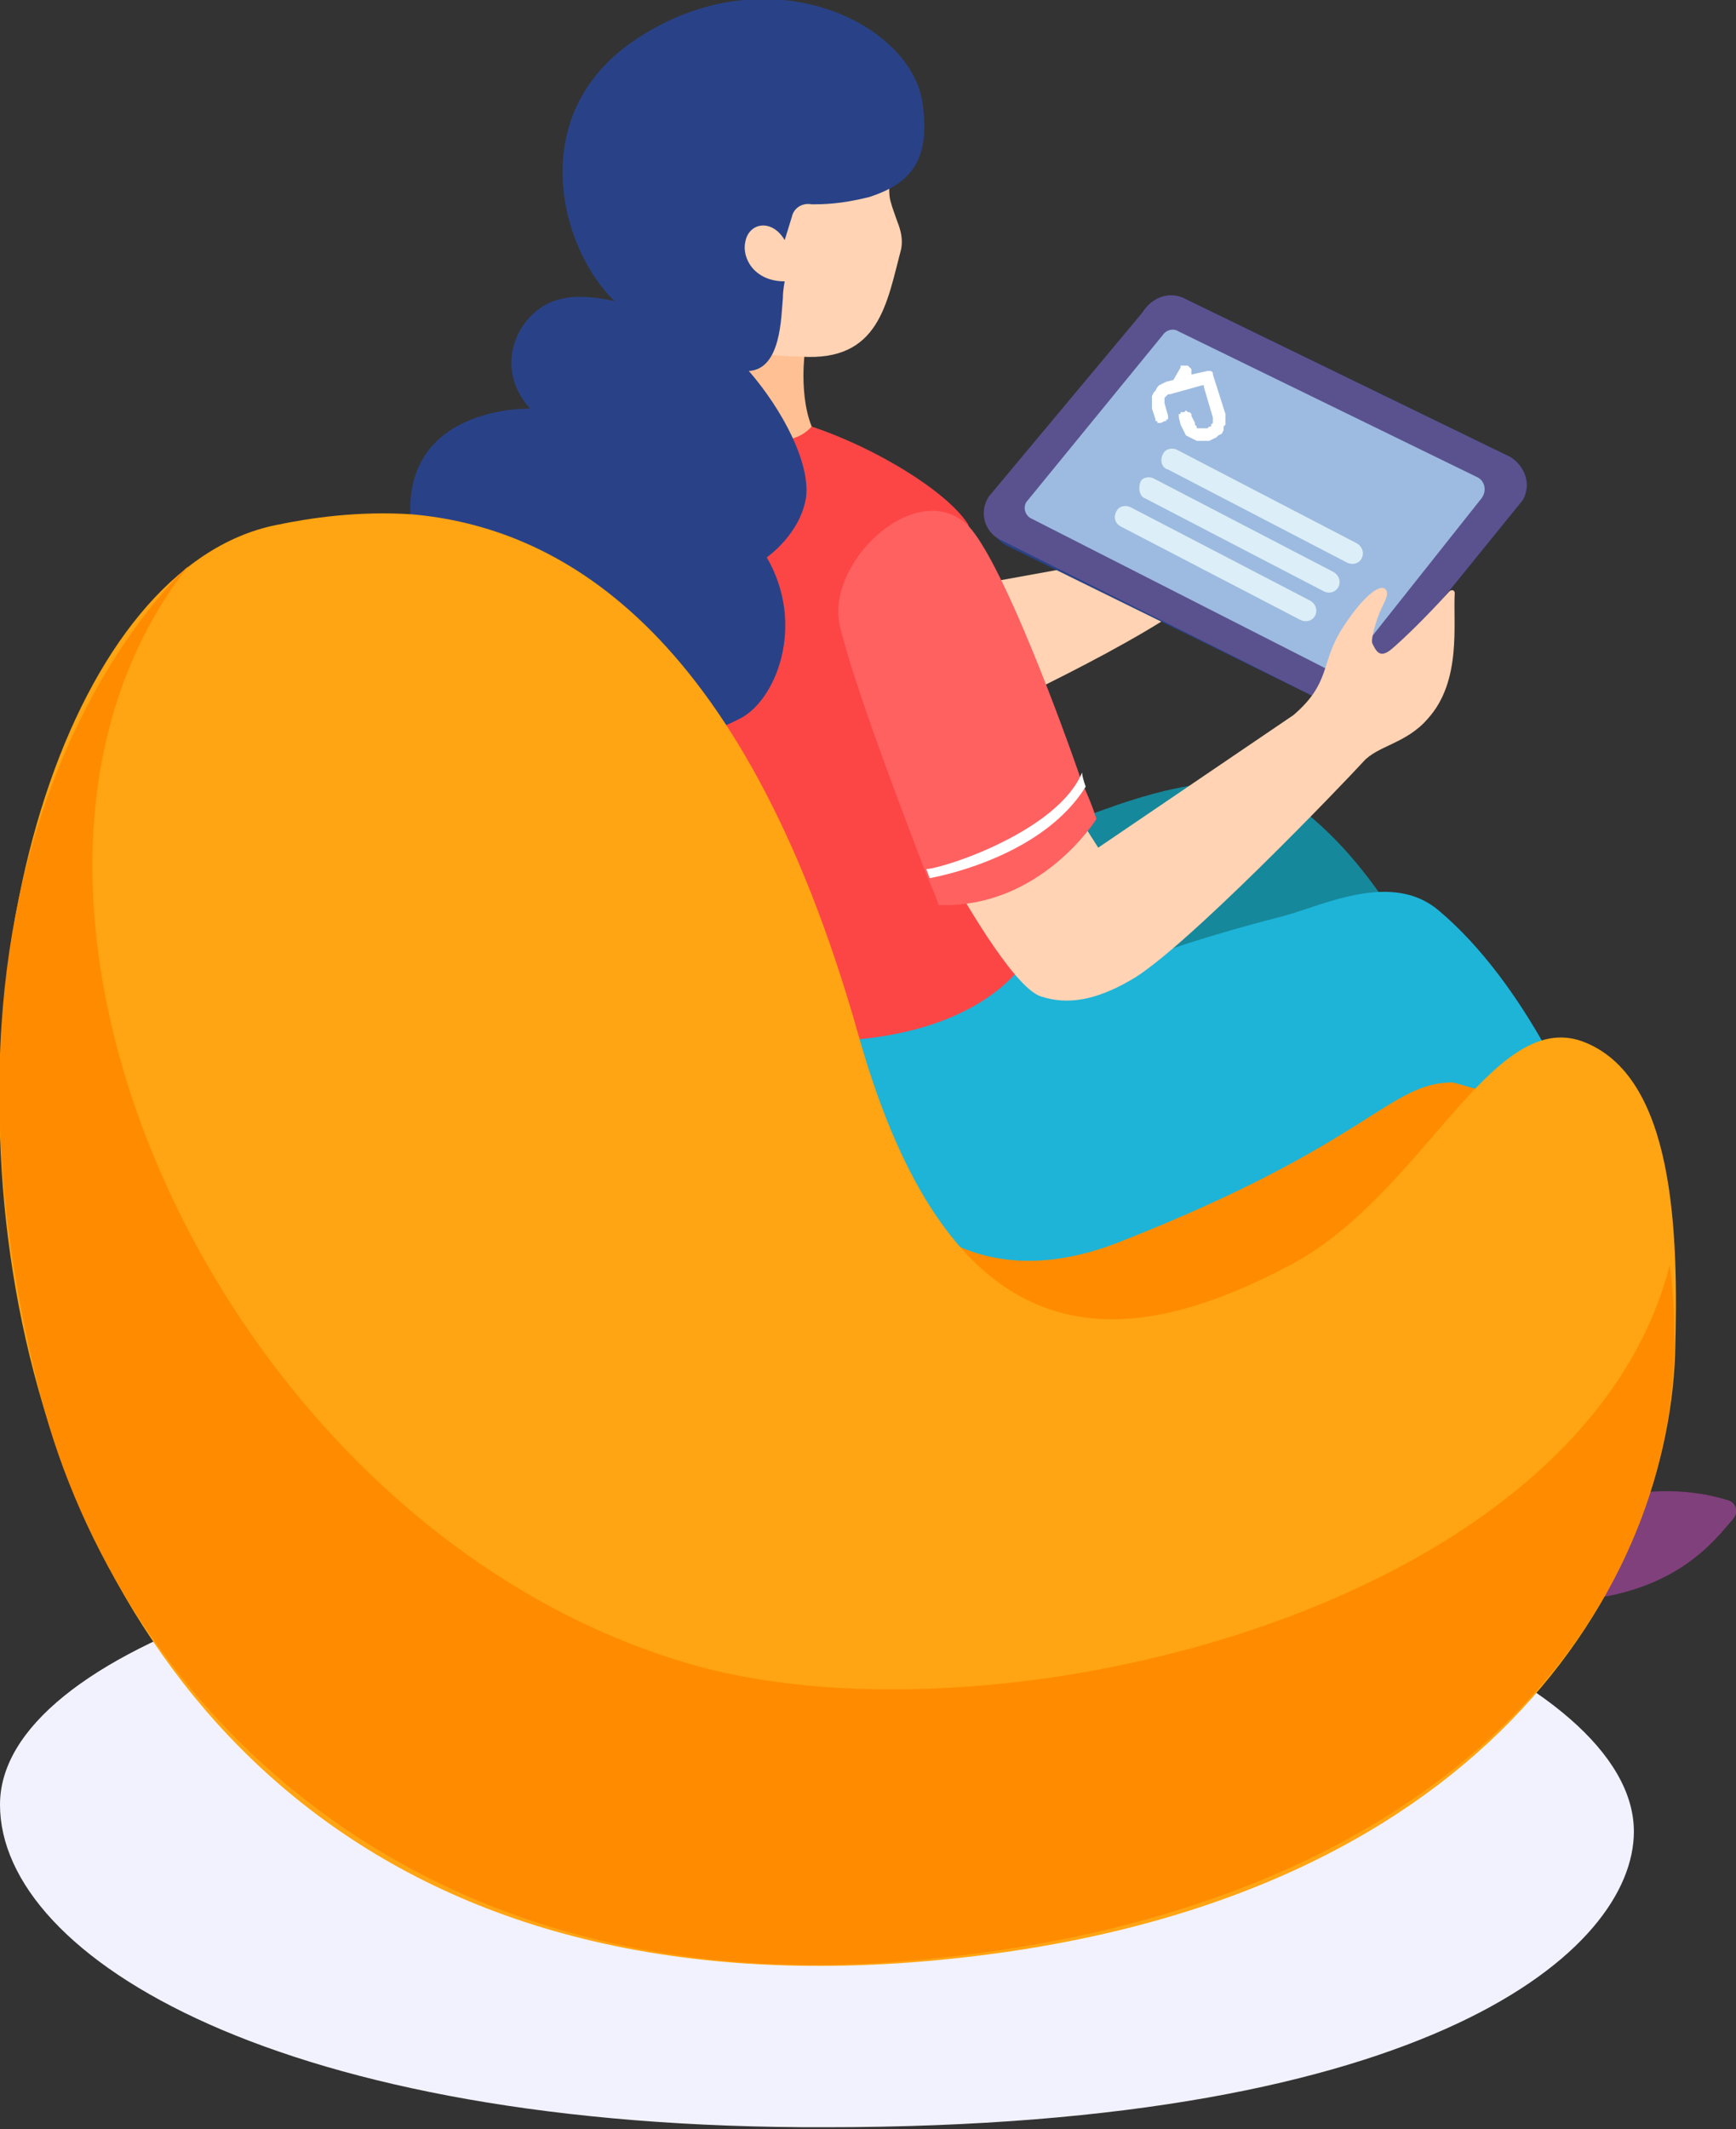
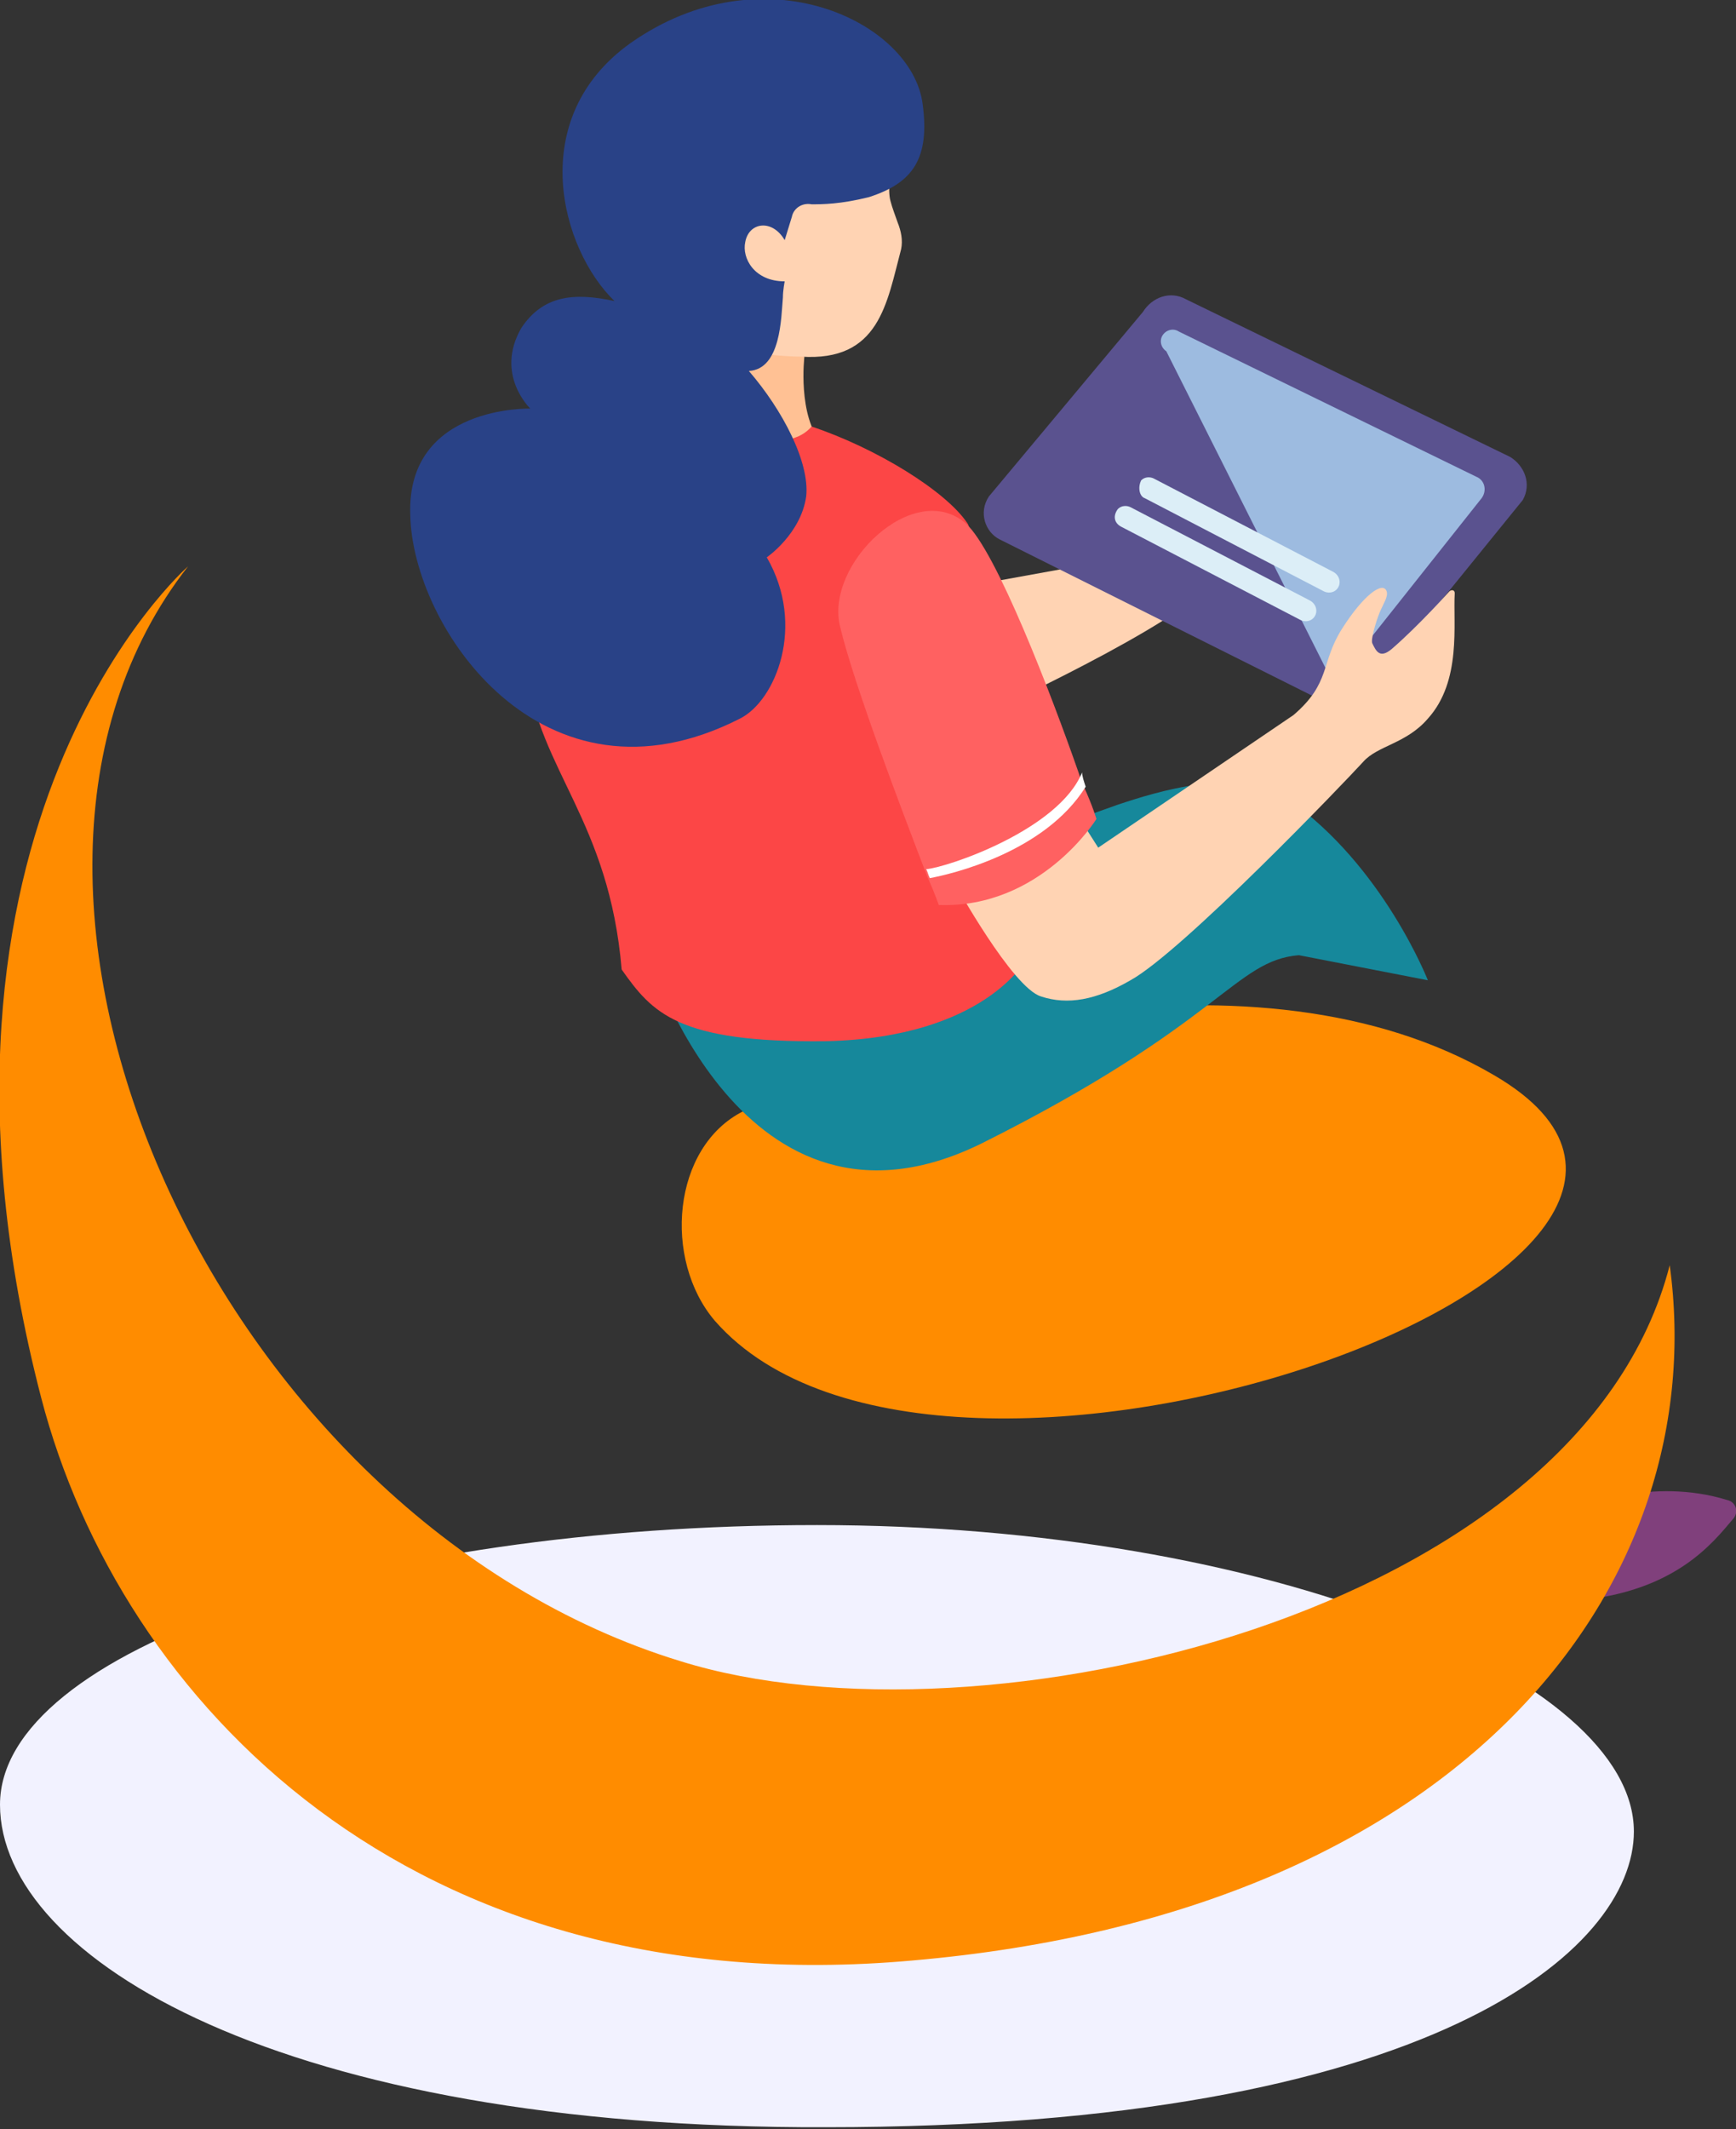
<svg xmlns="http://www.w3.org/2000/svg" version="1.1" id="Mode_Isolation" x="0px" y="0px" viewBox="0 0 96.9 118.8" style="enable-background:new 0 0 96.9 118.8;" xml:space="preserve">
  <rect x="0" y="0" width="96.9" height="118.8" fill="#333333" stroke="none" />
  <style type="text/css">
	.st0{fill:url(#SVGID_1_);}
	.st1{fill:#80407C;}
	.st2{fill:#FF8C00;}
	.st3{fill:#16889B;}
	.st4{fill:#1DB4D8;}
	.st5{fill:#FFD3B3;}
	.st6{fill:#FFC194;}
	.st7{fill:#FC4646;}
	.st8{fill:#294287;}
	.st9{fill:#5A528F;}
	.st10{fill:#9DBBE0;}
	.st11{fill:#DCEEF7;}
	.st12{fill:#FF6161;}
	.st13{fill:#FFFFFF;}
	.st14{fill:#FFA412;}
</style>
  <linearGradient id="SVGID_1_" gradientUnits="userSpaceOnUse" x1="-178.131" y1="-280.621" x2="-86.987" y2="-280.621" gradientTransform="matrix(-1 0 0 -1 -86.986 -178.697)">
    <stop offset="0" style="stop-color:#F2F2FF" />
    <stop offset="1" style="stop-color:#F2F2FF" />
  </linearGradient>
  <path class="st0" d="M0,100.7c0-8.6,20.4-15.6,45.6-15.6s45.6,8.5,45.6,17.1c0,6.6-11.3,16.5-45.1,16.5C15.8,118.8,0,109.3,0,100.7z  " />
  <g>
    <path class="st1" d="M88.2,84.1c0,0,4-1.7,8.2-0.4c0.5,0.1,0.7,0.7,0.3,1.1c-1.1,1.3-3.2,4-8.6,4.5V84.1z" />
    <g>
      <path class="st2" d="M39.9,73.7c-2.9-3.4-2.4-9.7,1.6-11.7c8.3-4.2,28.6-9.8,41.9-2C101.6,70.6,52.5,88.1,39.9,73.7z" />
      <g>
        <path class="st3" d="M49,48.7c4.8,1.2,1.7,0.3,13.4-3.8c2.1-0.7,6.8-2.2,9.5-0.3c5.3,3.7,7.8,10.1,7.8,10.1l-7.2-1.4     c-3.6,0.3-4.3,3.8-17.7,10.5c-13.4,6.6-18.6-10.6-18.6-10.6L49,48.7z" />
-         <path class="st4" d="M58,53.7c4.7,1.6,1.6,0.5,13.7-2.6c2.2-0.6,6-2.5,8.6-0.3c5,4.2,7.9,11.6,7.9,11.6l-7.1-2     c-3.6,0-4.6,3.4-18.6,8.9S45,57,45,57L58,53.7z" />
      </g>
    </g>
    <g>
      <path class="st5" d="M54.4,40.1c0,0,9.7-4.4,12.8-7.1l-2.1-2.3l-18.2,3.3L54.4,40.1z" />
      <path class="st6" d="M40.9,19c0,0,1.4,0,4,0.9c0,0-0.4,3.3,1,4.9c1.6,1.8-5.5,1.7-5.5,1.7l-5.7-5.6L40.9,19z" />
      <path class="st7" d="M57.3,53.5c0,0-2.3,4.4-11.2,4.6c-8.3,0.1-9.7-1.6-11.4-4c-0.7-8.3-4.6-11.1-5.3-16.7    c-0.1-0.6-0.1-1.2-0.1-1.9c0-2.8,1.6-11,1.6-11s3.8-2.8,7.9-1c0,0,4.8,2.3,6.5,0.3c3.6,1.2,7.5,3.6,8.7,5.4    c0.7,1-1.8,8.6-1.1,15.1C53.5,49.8,57.3,53.5,57.3,53.5z" />
      <g>
-         <path class="st8" d="M56.1,30.4L74,39.2c0.9,0.5,1.9,0.1,2.4-0.7l8.6-10.6c0.5-0.9,0.1-1.9-0.7-2.4l-18.1-8.8     c-0.9-0.5-1.9-0.1-2.4,0.7l-8.3,10.5C54.9,28.8,55.3,29.9,56.1,30.4z" />
        <path class="st9" d="M55.8,30.1L74,39.2c0.9,0.5,1.9,0.1,2.4-0.7l8.6-10.6c0.5-0.9,0.1-1.9-0.7-2.4l-18.1-8.8     c-0.9-0.5-1.9-0.1-2.4,0.7l-8.6,10.3C54.6,28.6,55,29.7,55.8,30.1z" />
-         <path class="st10" d="M75.4,37l7.3-9.2c0.3-0.4,0.2-1-0.3-1.2l-16.6-8.1c-0.3-0.2-0.7-0.1-0.9,0.2L57.3,28     c-0.2,0.3-0.1,0.7,0.2,0.9L74,37.3C74.4,37.5,75,37.4,75.4,37z" />
+         <path class="st10" d="M75.4,37l7.3-9.2c0.3-0.4,0.2-1-0.3-1.2l-16.6-8.1c-0.3-0.2-0.7-0.1-0.9,0.2c-0.2,0.3-0.1,0.7,0.2,0.9L74,37.3C74.4,37.5,75,37.4,75.4,37z" />
        <path class="st11" d="M63.9,27.8l10,5.2c0.2,0.1,0.5,0.1,0.7-0.1l0,0c0.3-0.3,0.2-0.8-0.2-1l-10-5.2c-0.2-0.1-0.5-0.1-0.7,0.1     l0,0C63.5,27.2,63.6,27.7,63.9,27.8z" />
        <path class="st11" d="M62.6,29.4l10,5.2c0.2,0.1,0.5,0.1,0.7-0.1l0,0c0.3-0.3,0.2-0.8-0.2-1l-10-5.2c-0.2-0.1-0.5-0.1-0.7,0.1     l0,0C62.1,28.8,62.2,29.2,62.6,29.4z" />
-         <path class="st11" d="M65.2,26.2l10,5.2c0.2,0.1,0.5,0.1,0.7-0.1l0,0c0.3-0.3,0.2-0.8-0.2-1l-10-5.2c-0.2-0.1-0.5-0.1-0.7,0.1     l0,0C64.7,25.6,64.8,26.1,65.2,26.2z" />
      </g>
      <g>
        <path class="st5" d="M53.3,49.3c0,0,3.2,5.8,4.8,6.3c1.5,0.5,3.1,0.2,5-0.9c2.9-1.6,12-11.1,13-12.2c0.8-0.9,2.4-1,3.6-2.4     c1.9-2.1,1.4-5.3,1.5-7c0-0.2-0.2-0.2-0.3-0.1c0,0-1.7,1.9-3.2,3.2c-0.7,0.6-0.9,0.1-1.1-0.3c-0.1-0.2,0.2-1.2,0.4-1.7     c0.2-0.5,0.5-0.9,0.4-1.2c-0.2-0.6-1.3,0.2-2.5,2.1c-1.2,1.9-0.6,3-2.7,4.8l-10.9,7.4l-3.5-5.5L53.3,49.3z" />
        <g>
          <path class="st12" d="M61.2,45.7c0,0-3.1,5-8.8,4.8c0,0-0.2-0.6-0.6-1.5c-0.1-0.2-0.1-0.3-0.2-0.5c-1.3-3.4-3.9-10.2-4.7-13.5      c-0.9-3.5,4.1-8.3,7-5.8c1.7,1.5,4.8,9.6,6.3,13.9c0.1,0.3,0.2,0.6,0.3,0.8C61,45,61.2,45.7,61.2,45.7z" />
          <path class="st13" d="M60.6,43.9c-2.3,3.7-7.6,4.9-8.7,5.1c-0.1-0.2-0.1-0.3-0.2-0.5c1.2-0.1,7.4-2.2,8.7-5.4      C60.4,43.3,60.5,43.6,60.6,43.9z" />
        </g>
      </g>
      <g>
        <path class="st5" d="M50.2,6.7c0,0-0.8,3.4-0.5,4.5c0.1,0.4,0.3,0.9,0.4,1.2c0.2,0.5,0.3,1,0.2,1.5c-0.8,3-1.2,6.3-5.6,6     c0,0-5.8,0-6-2.3C38.7,15.2,35.8,4.6,50.2,6.7z" />
        <path class="st8" d="M51.5,5.8c-0.6-4.6-8.9-8.6-16.3-3.4c-5.9,4.2-3.9,11.5-0.9,14.4c-2.3-0.5-4-0.3-5.2,1.5     c-1.5,2.6,0.5,4.5,0.5,4.5s-6.9-0.2-6.7,5.9C23,35,30.3,45.7,41.3,40.1c2-1,3.7-5.2,1.5-9c0,0,1.9-1.3,2.2-3.4     c0.2-1.9-1.3-4.8-3.2-7c1.8-0.1,1.8-3,1.9-4.1c0-0.4,0.1-0.9,0.1-0.9c-1.7,0-2.4-1.3-2.2-2.2c0.2-1.1,1.5-1.3,2.2-0.1l0.4-1.3     c0.1-0.5,0.6-0.8,1.1-0.7c0.6,0,1.6,0,3.2-0.4C51,10.2,51.9,8.8,51.5,5.8z" />
      </g>
    </g>
  </g>
  <g>
-     <path class="st14" d="M93.5,75.6c-0.5,13.3-11.4,31.5-42.6,33.9C-12,114.2-7.3,33.9,15.4,29.3c1.9-0.4,4.6-0.8,7.6-0.6c0,0,0,0,0,0   c7.9,0.7,18.4,6,24.9,29C53.2,76.6,62.9,75.4,72,70.6c7.4-3.9,11.2-14.3,16.3-12.5C93.5,60,93.7,68.8,93.5,75.6z" />
    <path class="st2" d="M93.2,70.6c2.4,17.5-11.1,36.1-42.3,38.8C22.9,111.9,6.7,94.9,2.3,78c-8.3-32,8.2-46.4,8.2-46.4   C-3.7,49.7,12.1,84.8,38,92.7C54.7,97.9,88.2,90.1,93.2,70.6z" />
  </g>
-   <polyline class="st13" points="65.2,23.2 65,22.5 65,22.4 65,22.4 65,22.3 65,22.2 65.1,22.1 65.1,22.1 65.2,22 65.3,22 65.3,22   67.1,21.5 67.1,21.5 67.1,21.5 67.1,21.5 67.1,21.5 67.1,21.5 67.2,21.5 67.2,21.5 67.2,21.6 67.2,21.6 67.7,23.3 67.7,23.4   67.7,23.5 67.7,23.5 67.7,23.6 67.6,23.7 67.6,23.8 67.5,23.8 67.4,23.9 67.3,23.9 67.2,23.9 67.1,23.9 67.1,23.9 67,23.9   66.9,23.9 66.8,23.9 66.8,23.8 66.7,23.7 66.7,23.7 66.7,23.6 66.5,23.2 66.5,23.1 66.5,23.1 66.4,23 66.4,23 66.4,23 66.3,23   66.2,22.9 66.2,22.9 66.1,23 66,23 66,23 65.9,23 65.9,23.1 65.8,23.1 65.8,23.2 65.8,23.2 65.8,23.2 65.8,23.3 65.8,23.3   65.9,23.7 66,23.9 66.1,24.1 66.2,24.3 66.4,24.4 66.6,24.5 66.8,24.6 67,24.6 67.3,24.6 67.5,24.6 67.5,24.6 67.7,24.5 67.9,24.4   68,24.3 68.2,24.2 68.3,24 68.3,23.8 68.4,23.7 68.4,23.5 68.4,23.3 68.4,23.1 67.7,20.9 67.7,20.8 67.7,20.8 67.6,20.7 67.6,20.7   67.6,20.7 67.5,20.7 67.5,20.7 67.4,20.7 67.4,20.7 66.5,20.9 66.5,20.9 66.5,20.8 66.5,20.8 66.5,20.7 66.5,20.7 66.5,20.6   66.5,20.6 66.4,20.5 66.4,20.5 66.4,20.5 66.3,20.4 66.2,20.4 66.2,20.4 66.1,20.4 66.1,20.4 66,20.4 66,20.4 65.9,20.4 65.9,20.5   65.9,20.5 65.5,21.2 65.1,21.3 64.9,21.4 64.7,21.5 64.6,21.6 64.5,21.8 64.4,21.9 64.3,22.1 64.3,22.3 64.3,22.6 64.3,22.8   64.5,23.4 64.5,23.4 64.5,23.5 64.6,23.5 64.6,23.5 64.6,23.6 64.7,23.6 64.7,23.6 64.8,23.6 64.8,23.6 65,23.5 65.1,23.5   65.1,23.5 65.1,23.4 65.2,23.4 65.2,23.4 65.2,23.3 65.2,23.3 65.2,23.2 65.2,23.2 " />
</svg>